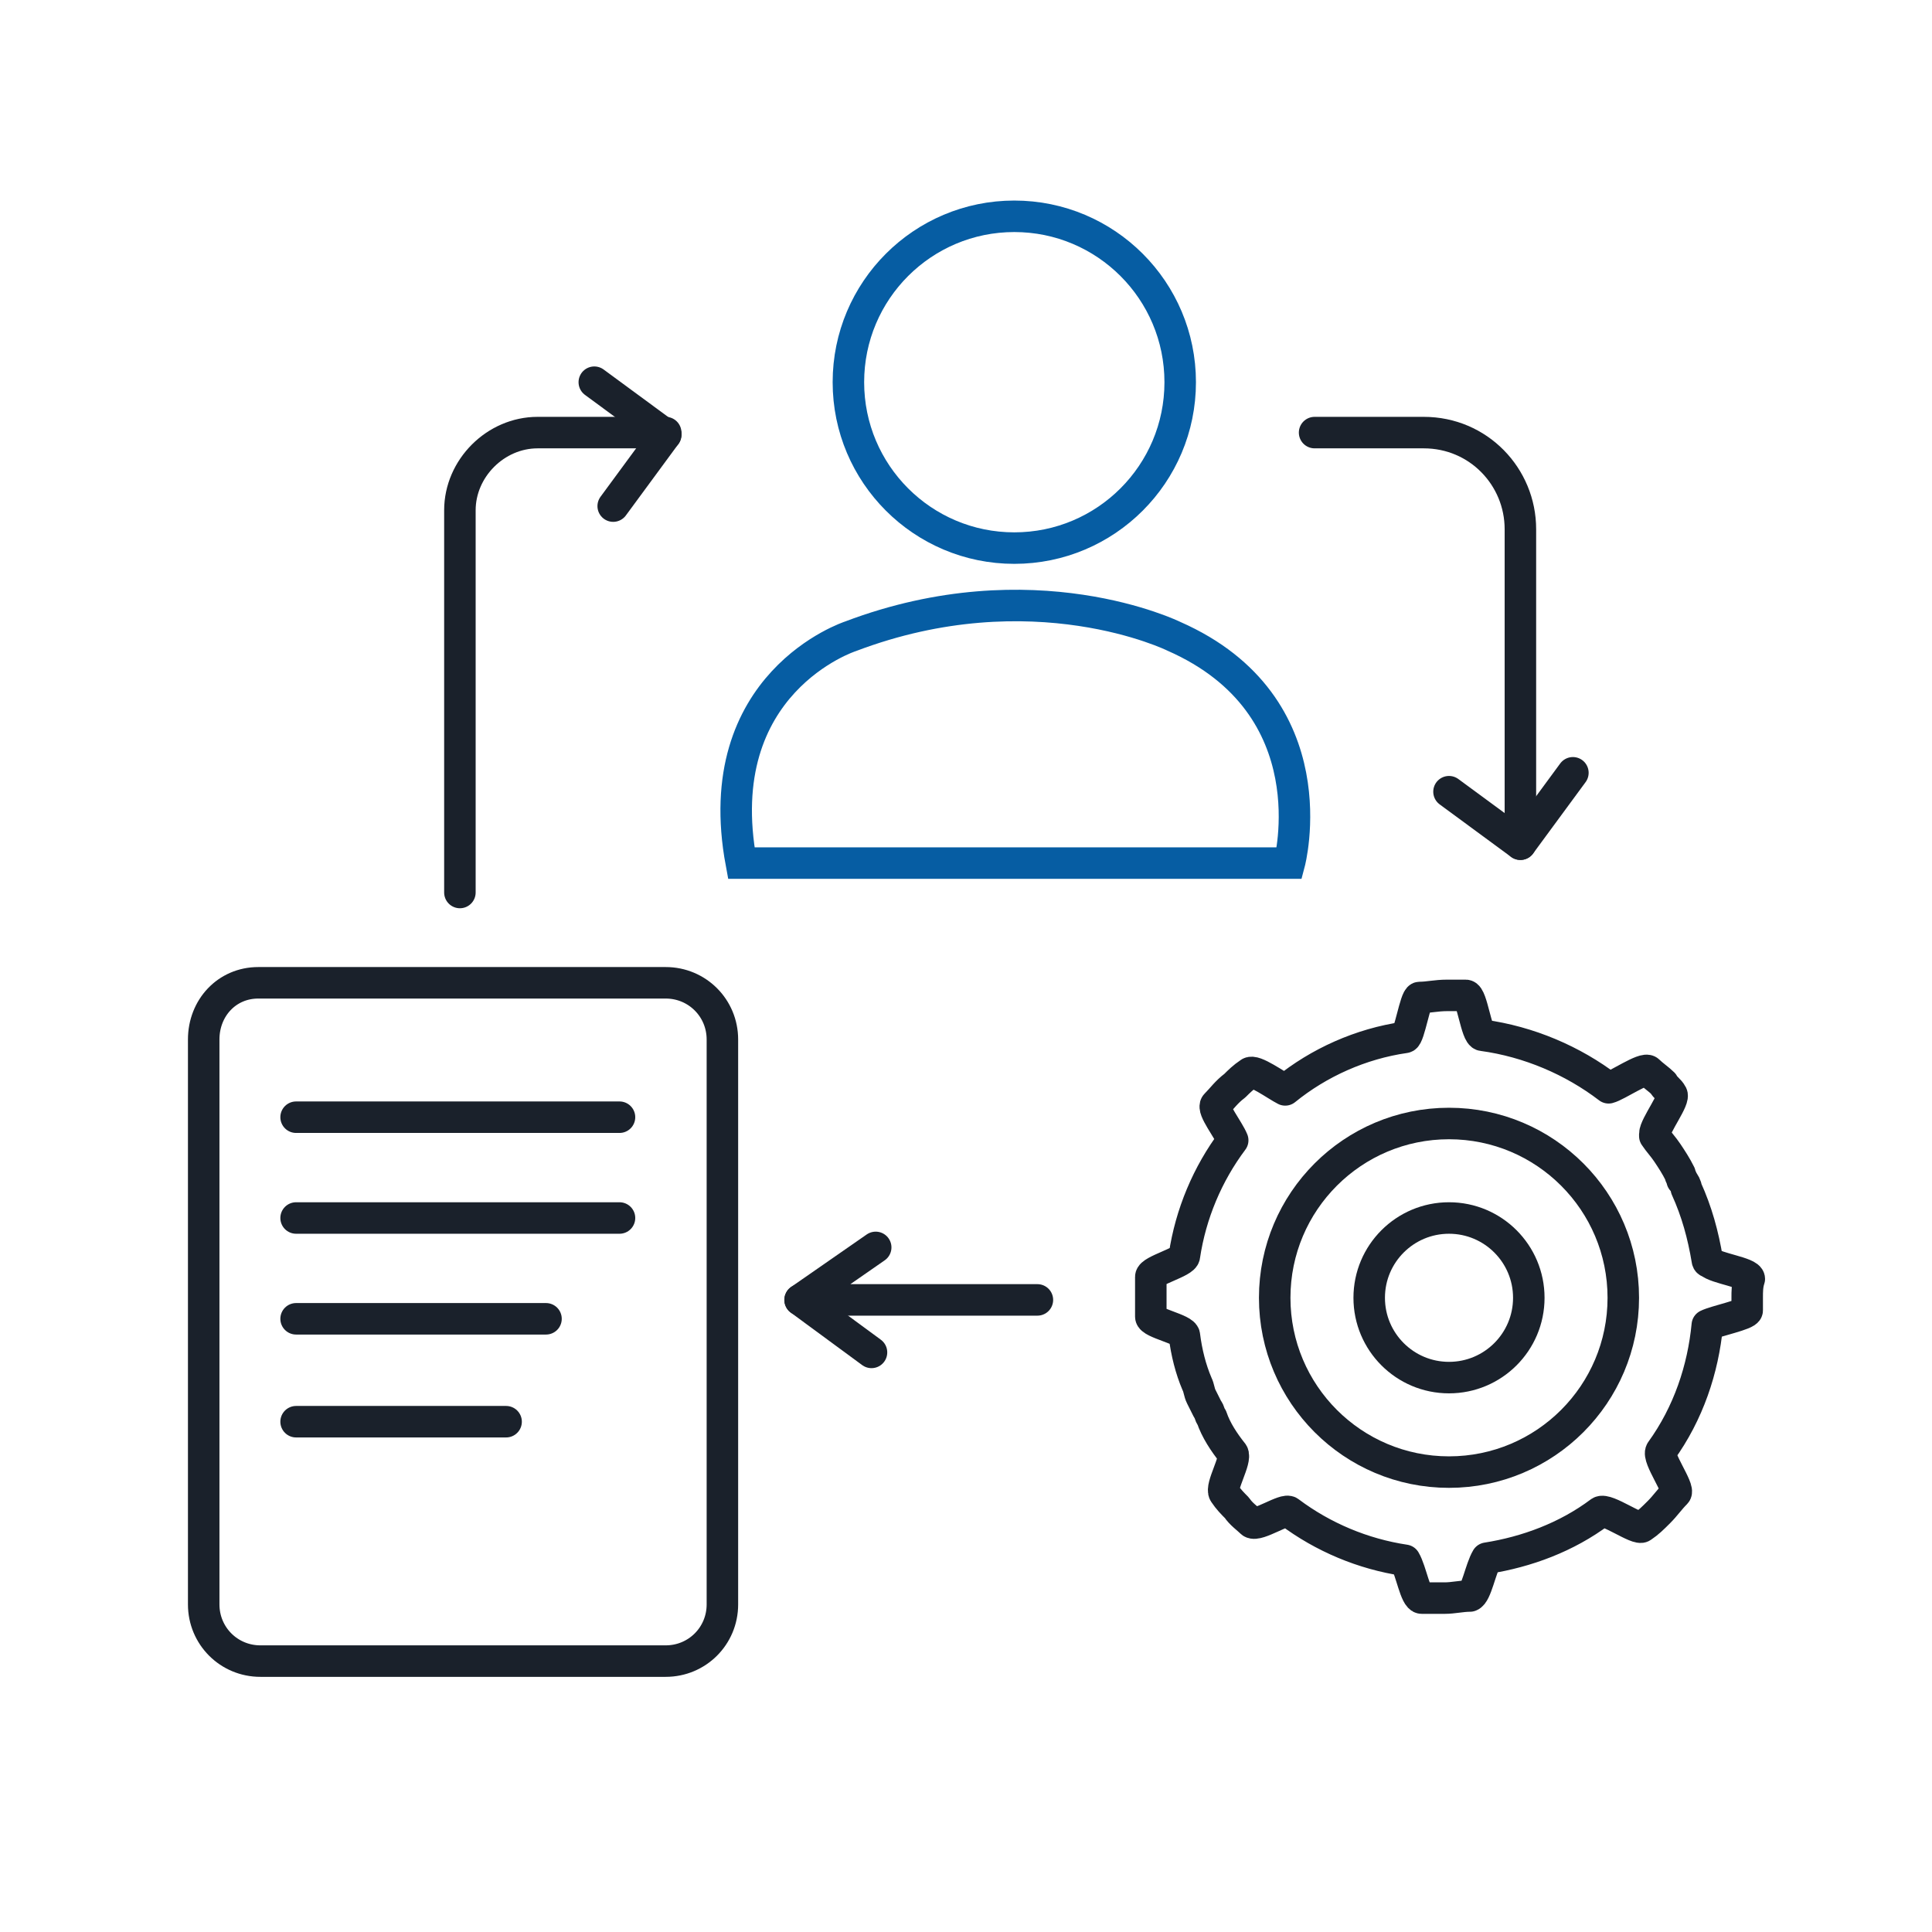
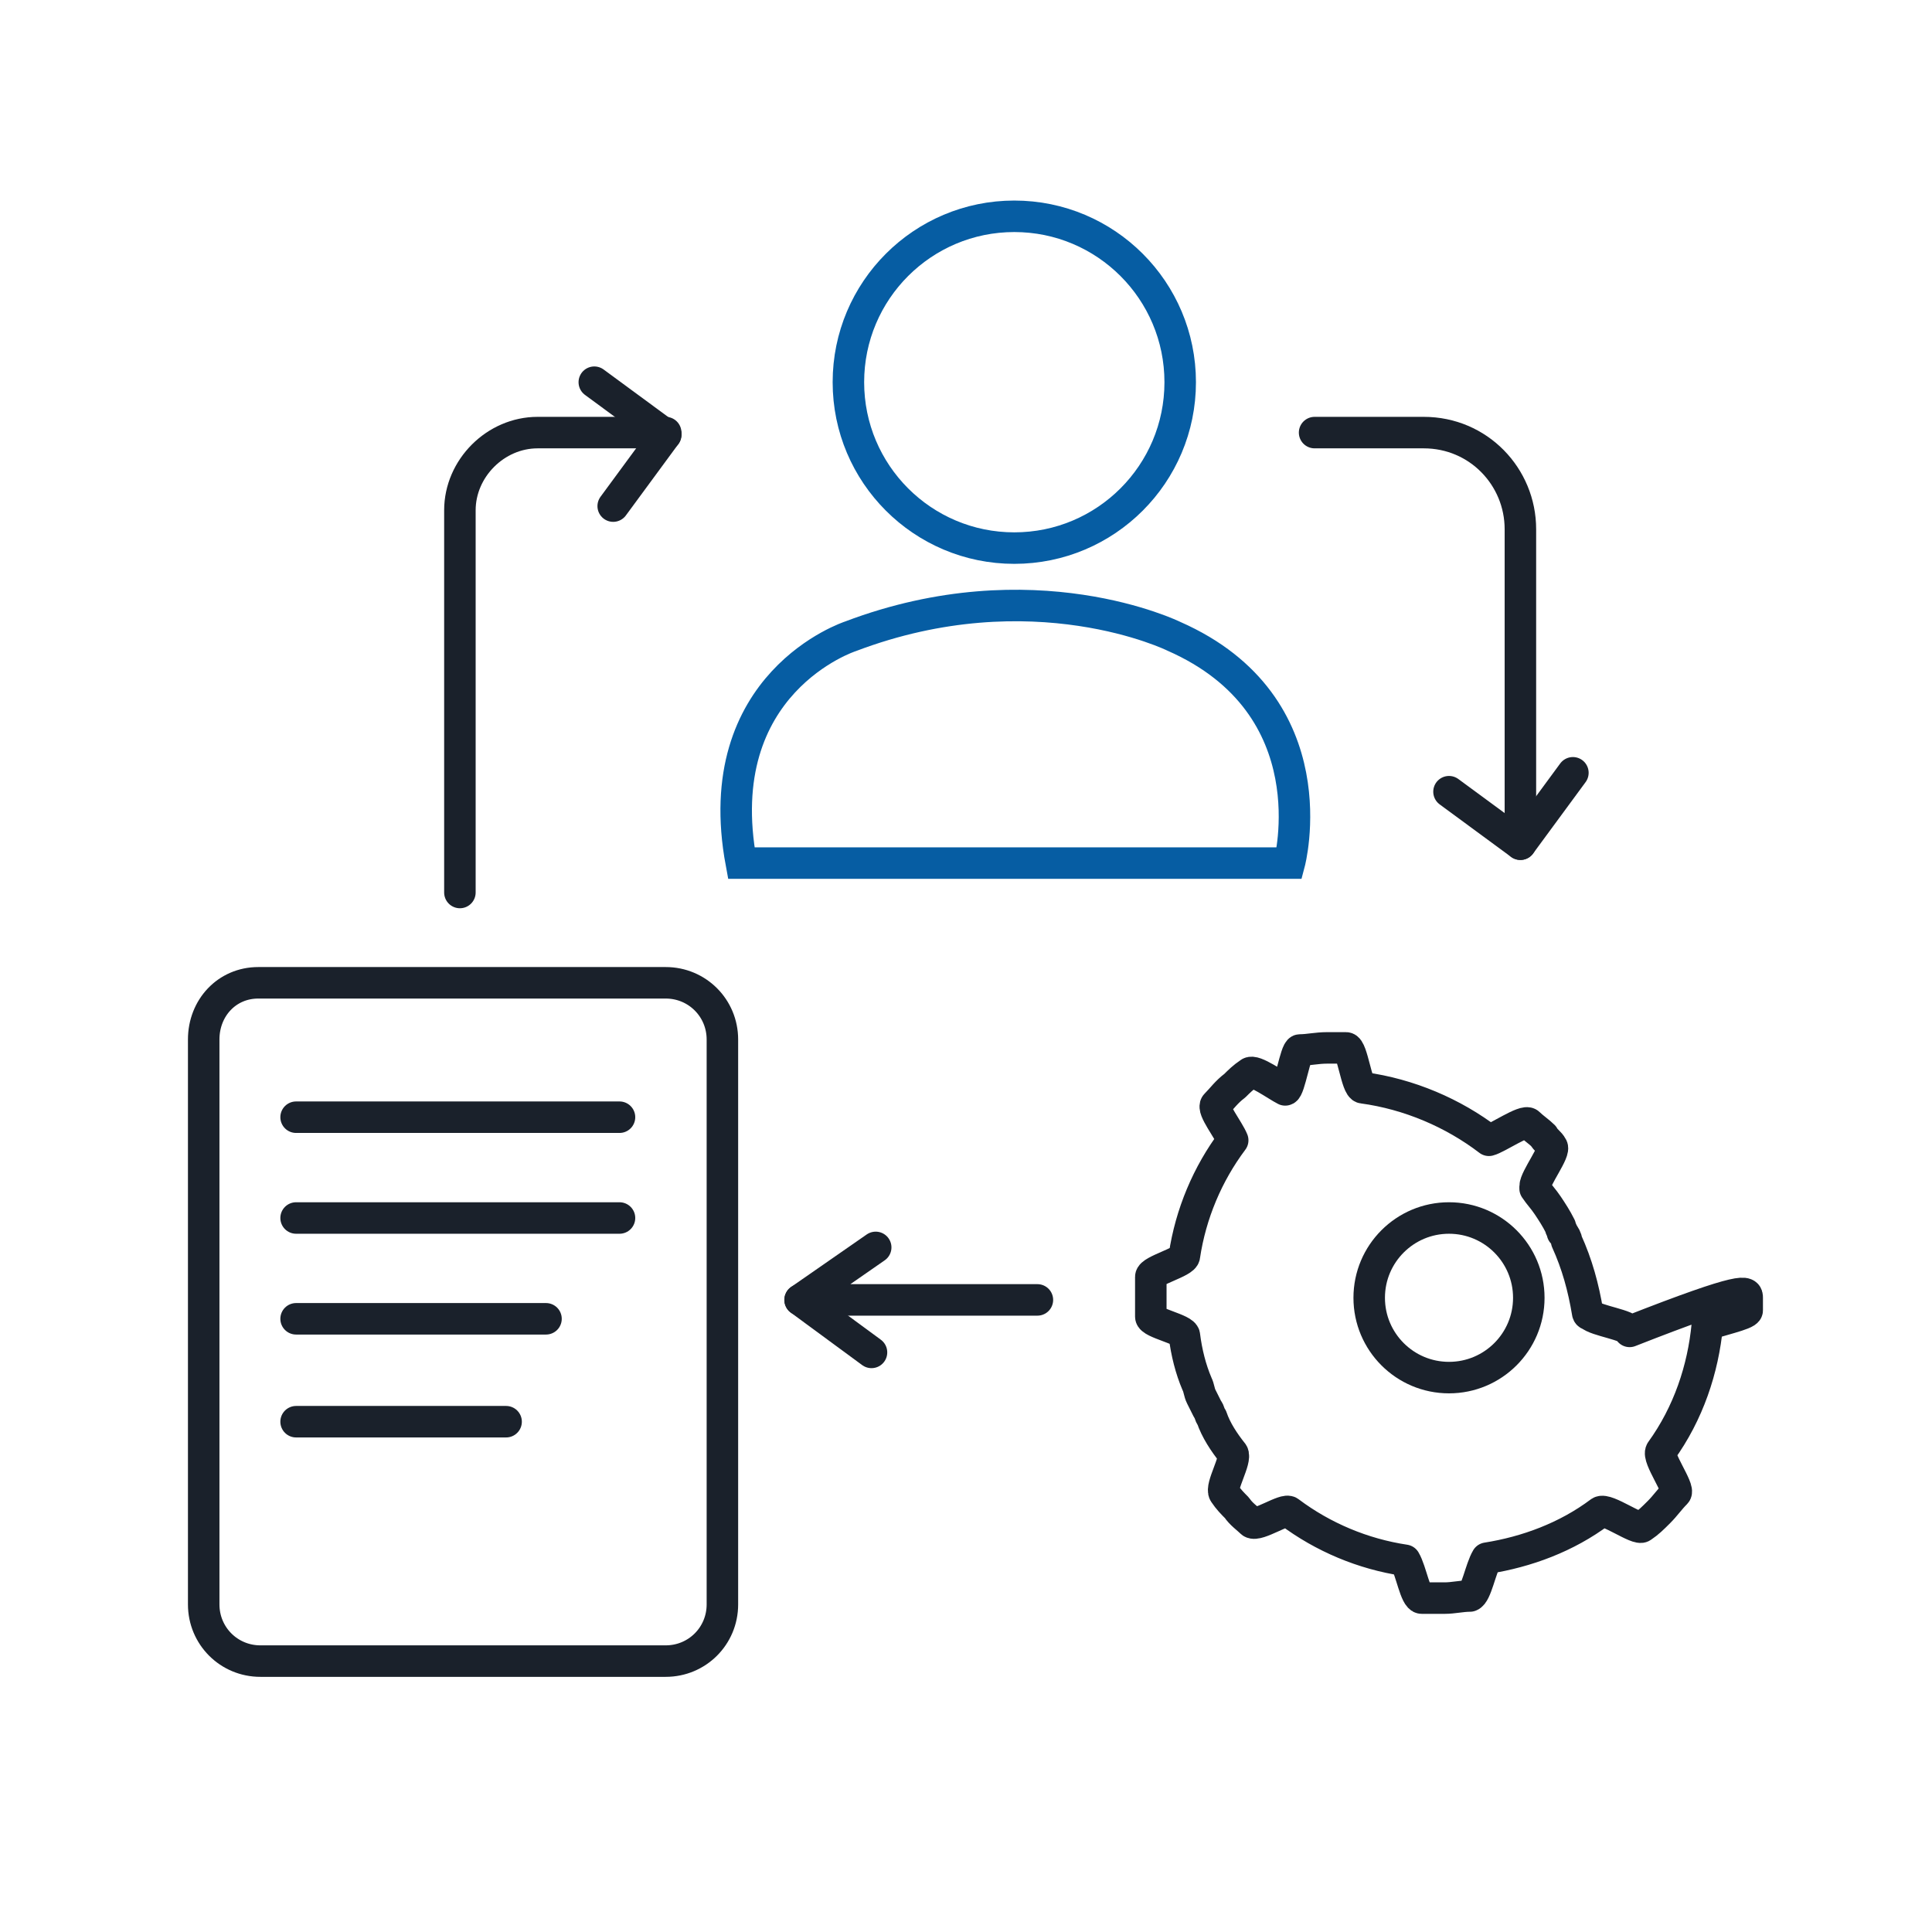
<svg xmlns="http://www.w3.org/2000/svg" version="1.1" id="Layer_1" x="0px" y="0px" viewBox="0 0 92 92" style="enable-background:new 0 0 92 92;" xml:space="preserve">
  <style type="text/css">
	.st0{fill:none;stroke:#1A212B;stroke-width:1.5;stroke-miterlimit:10;}
	.st1{fill:none;stroke:#1A212B;stroke-width:1.5;stroke-linecap:round;stroke-miterlimit:10;}
	.st2{fill:none;stroke:#1A212B;stroke-width:1.5;stroke-linecap:round;stroke-linejoin:round;stroke-miterlimit:10;}
	.st3{fill:none;stroke:#065DA3;stroke-width:1.5;stroke-linecap:round;stroke-miterlimit:10;}
</style>
  <path class="st0" d="M9.7,49.5v26.9c0,1.5,1.2,2.7,2.7,2.7h19.3c1.5,0,2.7-1.2,2.7-2.7V49.5c0-1.5-1.2-2.7-2.7-2.7H12.3  C10.8,46.8,9.7,48,9.7,49.5z" />
  <line class="st1" x1="14.1" y1="53.2" x2="29.5" y2="53.2" />
  <line class="st1" x1="14.1" y1="58" x2="29.5" y2="58" />
  <line class="st1" x1="14.1" y1="62.8" x2="26" y2="62.8" />
  <line class="st1" x1="14.1" y1="67.7" x2="24.1" y2="67.7" />
  <path class="st1" d="M21.9,42.5V24.3c0-2,1.7-3.7,3.7-3.7h6.1" />
  <polyline class="st2" points="41.7,59.4 38.1,61.9 49.4,61.9 " />
  <line class="st1" x1="41.5" y1="64.4" x2="38.1" y2="61.9" />
  <line class="st1" x1="31.7" y1="20.7" x2="28.3" y2="18.2" />
  <line class="st1" x1="31.7" y1="20.7" x2="29.2" y2="24.1" />
  <path class="st2" d="M72.4,40V25.2c0-2.5-2-4.6-4.6-4.6h-5.2" />
  <line class="st1" x1="72.4" y1="40.2" x2="74.9" y2="36.8" />
  <line class="st1" x1="72.4" y1="40.2" x2="69" y2="37.7" />
  <path class="st3" d="M35.3,41.1h26.1c0,0,2-7.5-5.5-10.8c0,0-6.7-3.3-15.4,0C40.5,30.3,33.7,32.5,35.3,41.1z" />
  <circle class="st3" cx="48.3" cy="18.2" r="7.9" />
  <circle class="st1" cx="69" cy="61.8" r="3.8" />
-   <circle class="st1" cx="69" cy="61.8" r="8.3" />
-   <path class="st2" d="M83.2,61.8c0,0.2,0,0.4,0,0.6c0,0.2-1.5,0.5-1.9,0.7c-0.2,2.1-0.9,4.2-2.2,6c-0.2,0.3,0.9,1.8,0.7,2  c-0.3,0.3-0.5,0.6-0.8,0.9c-0.3,0.3-0.5,0.5-0.8,0.7c-0.2,0.2-1.7-0.9-2-0.7c-1.6,1.2-3.5,1.9-5.4,2.2c-0.3,0.5-0.5,1.7-0.8,1.8  c-0.4,0-0.8,0.1-1.2,0.1c-0.4,0-0.7,0-1.1,0c-0.3,0-0.5-1.3-0.8-1.8c-2-0.3-3.9-1.1-5.5-2.3c-0.2-0.2-1.5,0.7-1.8,0.5  c-0.2-0.2-0.5-0.4-0.7-0.7c-0.2-0.2-0.4-0.4-0.6-0.7c-0.2-0.3,0.6-1.6,0.4-1.9c-0.4-0.5-0.8-1.1-1-1.7c0,0,0,0,0,0  c-0.1-0.1-0.1-0.3-0.2-0.4c-0.1-0.2-0.2-0.4-0.3-0.6c-0.1-0.2-0.1-0.4-0.2-0.6c-0.3-0.7-0.5-1.5-0.6-2.3c0-0.3-1.6-0.6-1.6-0.9  c0-0.3,0-0.6,0-1c0-0.3,0-0.6,0-0.9c0-0.3,1.6-0.7,1.6-1c0.3-2,1.1-3.9,2.3-5.5c-0.2-0.5-1-1.5-0.8-1.7c0.3-0.3,0.5-0.6,0.9-0.9  c0.2-0.2,0.4-0.4,0.7-0.6c0.2-0.2,1.3,0.6,1.7,0.8c1.6-1.3,3.6-2.2,5.7-2.5c0.2,0,0.5-1.9,0.7-1.9c0.4,0,0.8-0.1,1.3-0.1  c0.3,0,0.6,0,0.9,0c0.3,0,0.5,1.9,0.8,1.9c2.2,0.3,4.3,1.2,6,2.5c0.4-0.1,1.7-1,1.9-0.8c0.2,0.2,0.5,0.4,0.7,0.6  c0.1,0.2,0.3,0.3,0.4,0.5c0.2,0.2-0.8,1.5-0.8,1.9c0,0,0,0,0,0.1c0.2,0.3,0.4,0.5,0.6,0.8c0.2,0.3,0.4,0.6,0.6,1  c0,0.1,0.1,0.2,0.1,0.3c0.1,0.1,0.2,0.3,0.2,0.4c0.5,1.1,0.8,2.2,1,3.4c0,0,0,0.1,0.1,0.1c0.3,0.3,1.9,0.5,1.9,0.8  C83.2,61.2,83.2,61.5,83.2,61.8z" />
+   <path class="st2" d="M83.2,61.8c0,0.2,0,0.4,0,0.6c0,0.2-1.5,0.5-1.9,0.7c-0.2,2.1-0.9,4.2-2.2,6c-0.2,0.3,0.9,1.8,0.7,2  c-0.3,0.3-0.5,0.6-0.8,0.9c-0.3,0.3-0.5,0.5-0.8,0.7c-0.2,0.2-1.7-0.9-2-0.7c-1.6,1.2-3.5,1.9-5.4,2.2c-0.3,0.5-0.5,1.7-0.8,1.8  c-0.4,0-0.8,0.1-1.2,0.1c-0.4,0-0.7,0-1.1,0c-0.3,0-0.5-1.3-0.8-1.8c-2-0.3-3.9-1.1-5.5-2.3c-0.2-0.2-1.5,0.7-1.8,0.5  c-0.2-0.2-0.5-0.4-0.7-0.7c-0.2-0.2-0.4-0.4-0.6-0.7c-0.2-0.3,0.6-1.6,0.4-1.9c-0.4-0.5-0.8-1.1-1-1.7c0,0,0,0,0,0  c-0.1-0.1-0.1-0.3-0.2-0.4c-0.1-0.2-0.2-0.4-0.3-0.6c-0.1-0.2-0.1-0.4-0.2-0.6c-0.3-0.7-0.5-1.5-0.6-2.3c0-0.3-1.6-0.6-1.6-0.9  c0-0.3,0-0.6,0-1c0-0.3,0-0.6,0-0.9c0-0.3,1.6-0.7,1.6-1c0.3-2,1.1-3.9,2.3-5.5c-0.2-0.5-1-1.5-0.8-1.7c0.3-0.3,0.5-0.6,0.9-0.9  c0.2-0.2,0.4-0.4,0.7-0.6c0.2-0.2,1.3,0.6,1.7,0.8c0.2,0,0.5-1.9,0.7-1.9c0.4,0,0.8-0.1,1.3-0.1  c0.3,0,0.6,0,0.9,0c0.3,0,0.5,1.9,0.8,1.9c2.2,0.3,4.3,1.2,6,2.5c0.4-0.1,1.7-1,1.9-0.8c0.2,0.2,0.5,0.4,0.7,0.6  c0.1,0.2,0.3,0.3,0.4,0.5c0.2,0.2-0.8,1.5-0.8,1.9c0,0,0,0,0,0.1c0.2,0.3,0.4,0.5,0.6,0.8c0.2,0.3,0.4,0.6,0.6,1  c0,0.1,0.1,0.2,0.1,0.3c0.1,0.1,0.2,0.3,0.2,0.4c0.5,1.1,0.8,2.2,1,3.4c0,0,0,0.1,0.1,0.1c0.3,0.3,1.9,0.5,1.9,0.8  C83.2,61.2,83.2,61.5,83.2,61.8z" />
</svg>